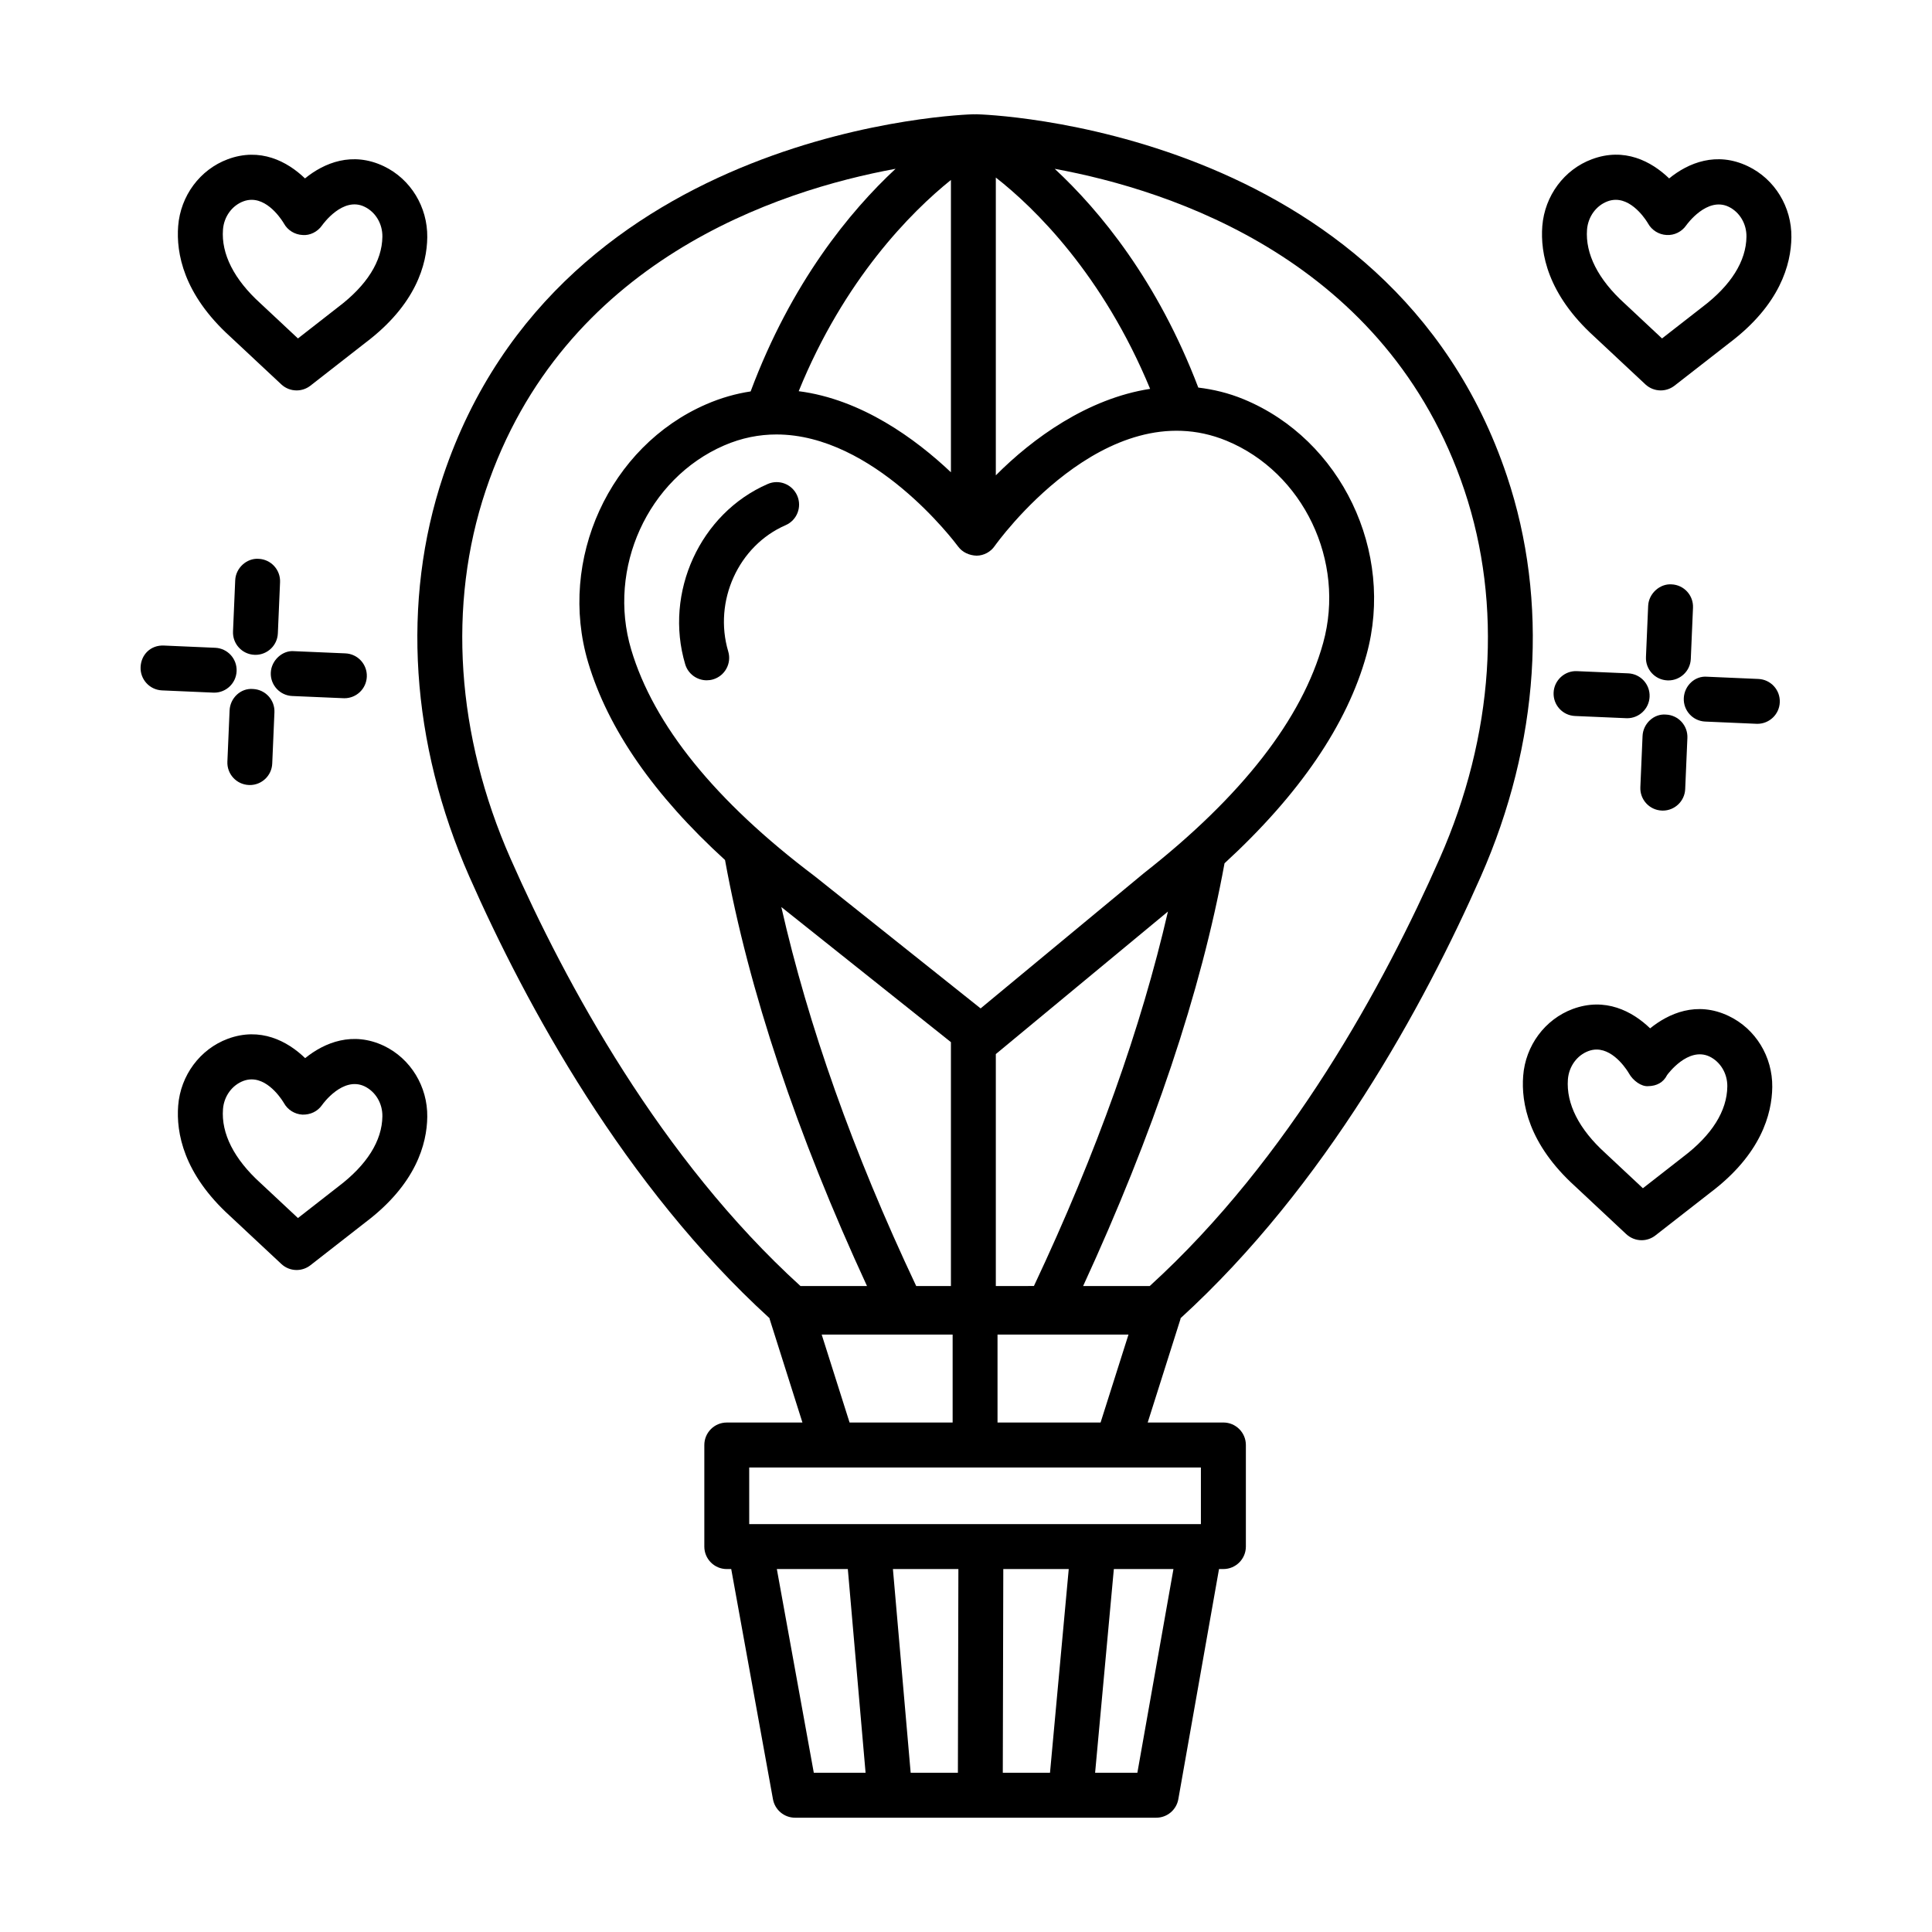
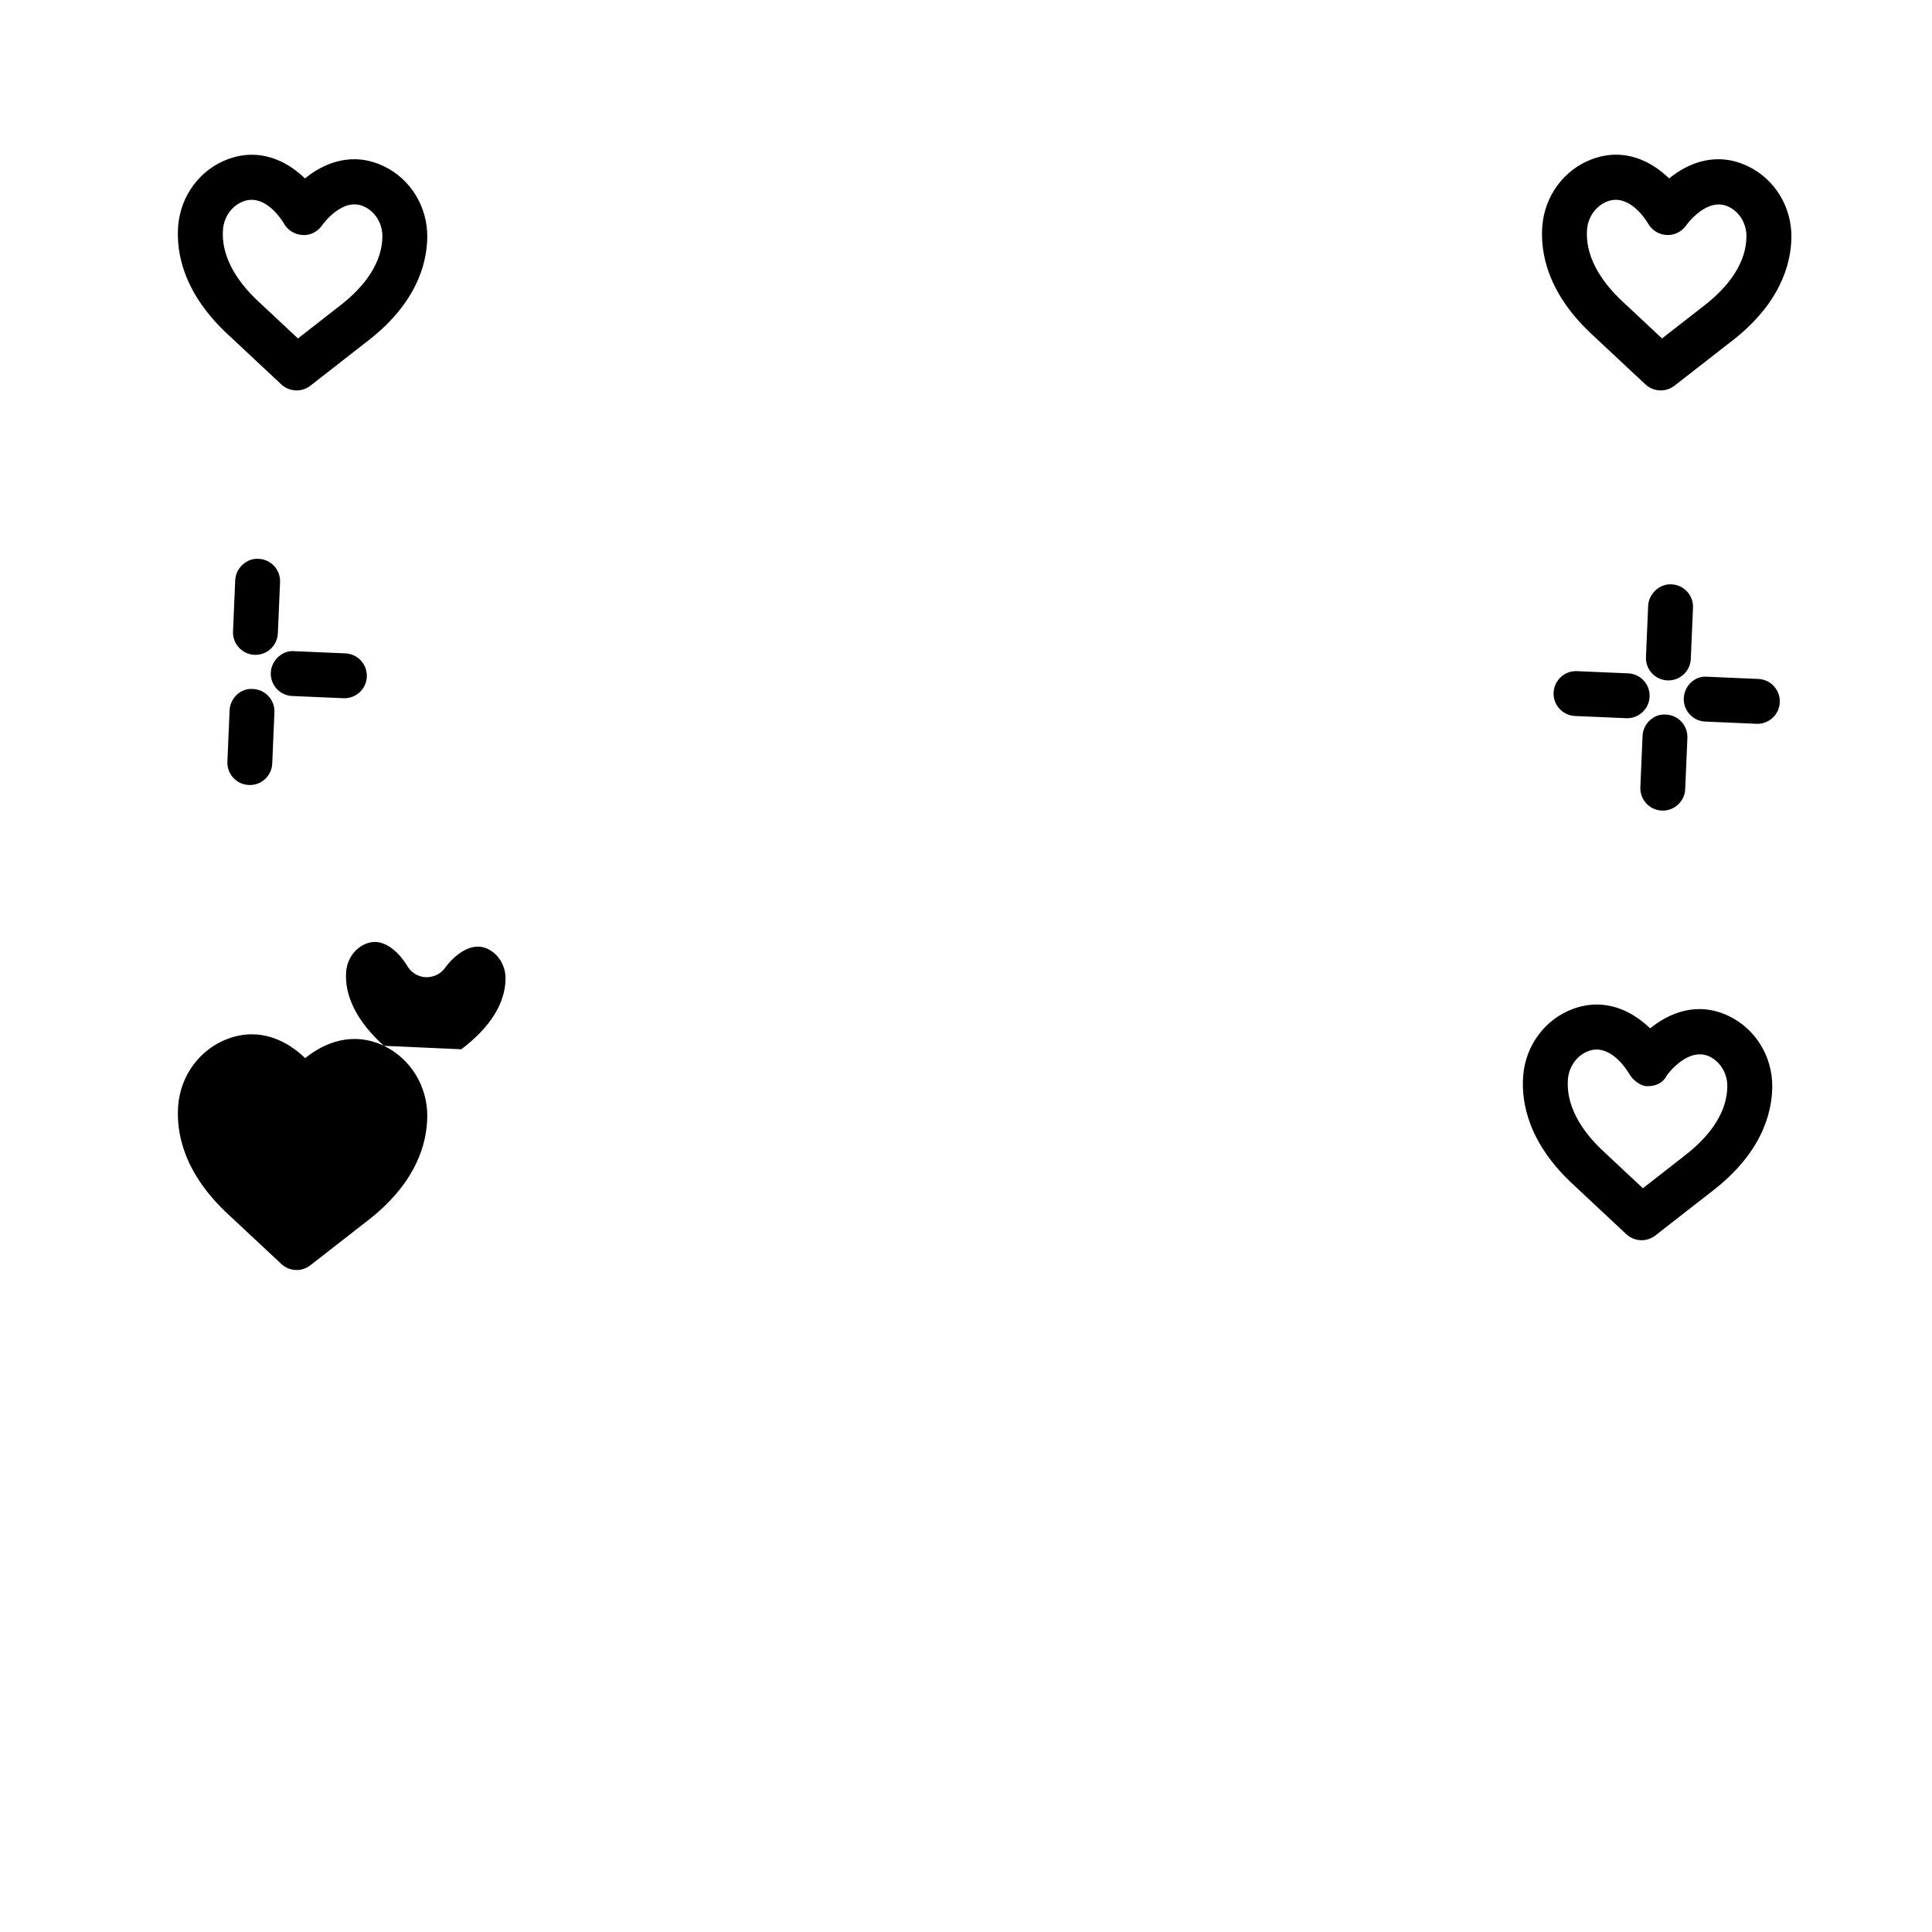
<svg xmlns="http://www.w3.org/2000/svg" fill="#000000" width="800px" height="800px" version="1.1" viewBox="144 144 512 512">
  <g>
    <path d="m580.04 245.86c1.148 1.066 2.602 1.605 4.066 1.605 1.293 0 2.57-0.414 3.66-1.258l14.602-11.375c13.367-10.105 16.285-20.781 16.371-27.949 0.102-8.047-4.418-15.434-11.52-18.828-8.297-3.981-15.793-0.93-20.875 3.227-4.734-4.562-11.867-8.297-20.469-5.086-7.352 2.731-12.508 9.676-13.148 17.715-0.551 7.148 1.379 18.027 13.758 29.273zm-10.008-48.508c0.742-0.277 1.469-0.398 2.164-0.398 4.894 0 8.426 6.027 8.57 6.297 1.004 1.785 2.863 2.926 4.91 3.027 2.062 0.121 4.012-0.871 5.188-2.551 0.219-0.32 5.535-7.648 11.23-4.941 2.918 1.402 4.781 4.512 4.734 7.938-0.074 6.481-4.098 12.906-11.711 18.66l-10.664 8.309-9.863-9.23c-0.031-0.023-0.043-0.043-0.074-0.066-6.988-6.348-10.43-13.117-9.938-19.562 0.281-3.414 2.418-6.356 5.453-7.481z" />
-     <path d="m245.73 421.15c-8.242-3.894-15.695-0.914-20.863 3.269-4.723-4.578-11.922-8.309-20.5-5.129-7.367 2.746-12.523 9.703-13.148 17.723-0.551 7.148 1.395 18.043 13.773 29.273l13.555 12.668c1.133 1.062 2.594 1.613 4.059 1.613 1.285 0 2.578-0.422 3.66-1.262l14.578-11.375c13.387-10.098 16.301-20.773 16.387-27.949 0.109-8.039-4.402-15.434-11.5-18.832zm-12.121 37.336-10.648 8.309-9.871-9.227c-0.023-0.031-0.043-0.043-0.066-0.059-6.996-6.348-10.43-13.117-9.93-19.582 0.262-3.414 2.398-6.348 5.426-7.481 0.746-0.277 1.469-0.395 2.164-0.395 4.902 0 8.418 6.027 8.57 6.289 0.996 1.785 2.848 2.934 4.894 3.051 2.144 0.043 4.012-0.855 5.188-2.527 0.219-0.336 5.535-7.672 11.258-4.984 2.926 1.41 4.789 4.519 4.742 7.945-0.074 6.488-4.098 12.906-11.727 18.66z" />
+     <path d="m245.73 421.15c-8.242-3.894-15.695-0.914-20.863 3.269-4.723-4.578-11.922-8.309-20.5-5.129-7.367 2.746-12.523 9.703-13.148 17.723-0.551 7.148 1.395 18.043 13.773 29.273l13.555 12.668c1.133 1.062 2.594 1.613 4.059 1.613 1.285 0 2.578-0.422 3.66-1.262l14.578-11.375c13.387-10.098 16.301-20.773 16.387-27.949 0.109-8.039-4.402-15.434-11.5-18.832zc-0.023-0.031-0.043-0.043-0.066-0.059-6.996-6.348-10.43-13.117-9.93-19.582 0.262-3.414 2.398-6.348 5.426-7.481 0.746-0.277 1.469-0.395 2.164-0.395 4.902 0 8.418 6.027 8.57 6.289 0.996 1.785 2.848 2.934 4.894 3.051 2.144 0.043 4.012-0.855 5.188-2.527 0.219-0.336 5.535-7.672 11.258-4.984 2.926 1.41 4.789 4.519 4.742 7.945-0.074 6.488-4.098 12.906-11.727 18.66z" />
    <path d="m602.15 413.26c-8.527-4.09-16.008-0.652-20.848 3.262-4.734-4.562-11.898-8.309-20.512-5.129-7.367 2.746-12.523 9.703-13.133 17.723-0.551 7.148 1.379 18.043 13.773 29.273l13.539 12.668c1.148 1.062 2.602 1.613 4.066 1.613 1.293 0 2.586-0.422 3.66-1.262l14.586-11.375c13.379-10.098 16.301-20.773 16.387-27.949 0.102-8.039-4.418-15.434-11.52-18.824zm-12.117 37.328-10.648 8.309-9.863-9.227-0.074-0.074c-7.004-6.336-10.43-13.105-9.938-19.57 0.277-3.414 2.398-6.348 5.434-7.481 0.742-0.277 1.469-0.406 2.164-0.406 4.894 0 8.426 6.043 8.57 6.305 1.074 1.934 3.297 3.559 5.129 3.398 2.207-0.043 3.996-0.957 4.984-2.934 0.219-0.305 5.566-7.555 11.23-4.926 2.918 1.41 4.781 4.519 4.734 7.945-0.07 6.484-4.094 12.906-11.723 18.66z" />
    <path d="m218.54 245.86c1.141 1.066 2.602 1.605 4.066 1.605 1.285 0 2.578-0.414 3.66-1.258l14.578-11.375c13.387-10.098 16.301-20.781 16.387-27.949 0.102-8.047-4.41-15.434-11.508-18.828-8.367-3.988-15.82-0.91-20.898 3.227-4.731-4.562-11.906-8.266-20.453-5.086-7.375 2.738-12.531 9.691-13.156 17.715-0.551 7.156 1.395 18.043 13.777 29.281zm-10.023-48.508c0.746-0.277 1.477-0.398 2.172-0.398 4.894 0 8.41 6.027 8.562 6.289 0.996 1.793 2.863 2.926 4.91 3.035 1.984 0.188 4.016-0.863 5.195-2.551 0.219-0.312 5.512-7.715 11.238-4.941 2.926 1.402 4.789 4.512 4.742 7.938-0.078 6.481-4.109 12.906-11.73 18.66l-10.648 8.309-9.863-9.227c-0.023-0.023-0.051-0.043-0.074-0.066-6.996-6.34-10.43-13.109-9.93-19.574 0.262-3.41 2.391-6.348 5.426-7.473z" />
    <path d="m609.98 323.93-13.555-0.59c-3.285-0.297-6.059 2.402-6.203 5.68-0.145 3.285 2.398 6.066 5.68 6.203l13.555 0.59c0.086 0.008 0.176 0.008 0.262 0.008 3.168 0 5.809-2.5 5.941-5.688 0.148-3.281-2.394-6.066-5.68-6.203z" />
    <path d="m581.16 328.64c0.145-3.285-2.398-6.059-5.68-6.195l-13.555-0.582c-3.227-0.176-6.074 2.402-6.203 5.688-0.145 3.285 2.398 6.059 5.68 6.195l13.555 0.582c0.086 0.008 0.176 0.008 0.262 0.008 3.164 0 5.809-2.5 5.941-5.695z" />
    <path d="m584.39 358.81c0.086 0.008 0.176 0.008 0.262 0.008 3.168 0 5.809-2.5 5.941-5.695l0.582-13.555c0.145-3.285-2.398-6.059-5.68-6.195-3.211-0.289-6.074 2.402-6.203 5.688l-0.582 13.555c-0.145 3.281 2.398 6.055 5.68 6.195z" />
    <path d="m592.08 318.62 0.582-13.562c0.145-3.285-2.398-6.059-5.68-6.195-3.066-0.227-6.059 2.402-6.203 5.688l-0.582 13.562c-0.145 3.285 2.398 6.059 5.68 6.195 0.086 0.008 0.176 0.008 0.262 0.008 3.164 0 5.809-2.5 5.941-5.695z" />
    <path d="m221.45 328.45 13.562 0.582c0.086 0.008 0.176 0.008 0.262 0.008 3.168 0 5.805-2.5 5.934-5.695 0.145-3.285-2.402-6.059-5.688-6.195l-13.562-0.582c-3.051-0.297-6.059 2.402-6.195 5.688-0.145 3.281 2.406 6.055 5.688 6.195z" />
-     <path d="m200.77 327.56c3.168 0 5.797-2.5 5.934-5.688 0.145-3.289-2.398-6.066-5.68-6.203l-13.562-0.59c-3.539-0.168-6.059 2.402-6.203 5.68-0.145 3.289 2.398 6.066 5.688 6.203l13.555 0.59c0.094 0.008 0.184 0.008 0.27 0.008z" />
    <path d="m204.26 345.84c-0.145 3.285 2.402 6.059 5.688 6.195 0.086 0.008 0.176 0.008 0.262 0.008 3.168 0 5.805-2.5 5.934-5.695l0.582-13.562c0.145-3.285-2.402-6.059-5.688-6.195-3.246-0.285-6.059 2.402-6.195 5.688z" />
    <path d="m211.7 317.54c3.168 0 5.805-2.5 5.934-5.695l0.582-13.555c0.145-3.285-2.402-6.059-5.688-6.195-3.109-0.227-6.066 2.402-6.195 5.688l-0.582 13.555c-0.145 3.285 2.402 6.059 5.688 6.195 0.086 0.008 0.172 0.008 0.262 0.008z" />
-     <path d="m347.44 272.27c-17.906 7.785-27.508 28.766-21.855 47.766 0.77 2.578 3.137 4.25 5.703 4.25 0.559 0 1.133-0.078 1.699-0.246 3.144-0.938 4.941-4.25 4-7.402-3.965-13.328 2.707-28.023 15.203-33.457 3.016-1.309 4.394-4.816 3.078-7.832-1.312-3.012-4.809-4.414-7.828-3.078z" />
-     <path d="m456.86 493.34c38.449-35.082 64.469-82.848 79.555-117.02 15.586-35.324 18.059-73.023 6.945-106.15-31.117-92.898-139.37-95.859-140.46-95.883-0.211 0-0.34-0.016-0.492 0.016-0.109-0.016-0.23-0.012-0.348-0.012h-0.008c-0.051 0-0.102-0.004-0.148-0.004-1.09 0.023-109.34 2.984-140.47 95.883-11.09 33.117-8.621 70.816 6.949 106.15 15.082 34.184 41.113 81.965 79.555 117.02 0.02 0.062-0.008 0.125 0.016 0.184l8.699 27.457-20.051 0.004c-3.285 0-5.949 2.672-5.949 5.957v26.918c0 3.285 2.664 5.957 5.949 5.957h1.18l11.062 61c0.516 2.832 2.981 4.894 5.856 4.894h95.715c2.891 0 5.359-2.078 5.856-4.926l10.781-60.973h1.16c3.285 0 5.957-2.672 5.957-5.957v-26.918c0-3.285-2.672-5.957-5.957-5.957h-20.059l8.699-27.457c0.016-0.059-0.008-0.125 0.008-0.184zm-48.957-302.29c10.312 8.055 28.383 25.75 40.891 56-16.555 2.551-31.129 13.09-40.891 22.922zm-5.074 100.21c1.926-0.035 3.719-1.004 4.801-2.594 0.289-0.406 29.242-41.113 61.422-27.863 20.352 8.406 31.598 31.934 25.598 53.578-5.566 20.113-21.516 40.625-47.551 61.051l-43.227 35.805-44.02-35.078c-26.289-19.824-42.633-40.023-48.586-60.035-6.398-21.531 4.402-45.273 24.594-54.059 4.715-2.047 9.379-2.926 13.91-2.926 25.758 0 47.113 28.316 48.16 29.723 1.148 1.547 2.992 2.34 4.898 2.398zm5.074 193.55v-61.469l45.613-37.773c-7.047 30.598-18.82 63.805-35.516 99.238zm35.156 12.871-7.394 23.301h-27.312v-23.301zm-46.602 0v23.301h-27.312l-7.387-23.301zm-9.656-12.871c-16.793-35.551-28.641-69.164-35.742-100.44 0.52 0.398 0.977 0.797 1.5 1.195l43.445 34.613v64.633zm9.203-293.12v77.469c-9.344-8.836-23.664-19.348-40.34-21.488 12.062-29.66 29.773-47.48 40.34-55.98zm-39.875 293.12c-37.047-33.703-62.207-80.105-76.844-113.3-14.383-32.613-16.715-67.262-6.559-97.566 20.41-60.922 77.559-79.52 108.61-85.211-12.113 11.262-27.625 30.141-38.41 59-3.871 0.582-7.82 1.684-11.82 3.426-25.605 11.137-39.332 41.164-31.25 68.359 5.273 17.738 17.539 35.309 36.281 52.391 6.336 34.801 19.09 72.77 37.629 112.91zm3.535 128.99-9.793-53.984h18.812l4.703 53.984zm38.188 0h-12.516l-4.703-53.984h17.348zm24.41 0h-12.512l0.133-53.984h17.344zm23.152 0h-11.199l4.965-53.984h15.797zm16.836-80.902v15.008h-119.7l-0.004-15.008zm-31.211-48.086c18.535-40.238 31.242-77.922 37.473-112.03 19.773-18.164 32.48-36.684 37.617-55.227 7.57-27.332-6.711-57.094-32.543-67.75-4.062-1.68-8.07-2.609-12.027-3.094-10.777-28.289-26.066-46.844-38.047-57.969 31.066 5.703 88.172 24.309 108.58 85.203 10.156 30.32 7.832 64.969-6.566 97.566-14.629 33.188-39.777 79.566-76.836 113.3z" />
  </g>
</svg>